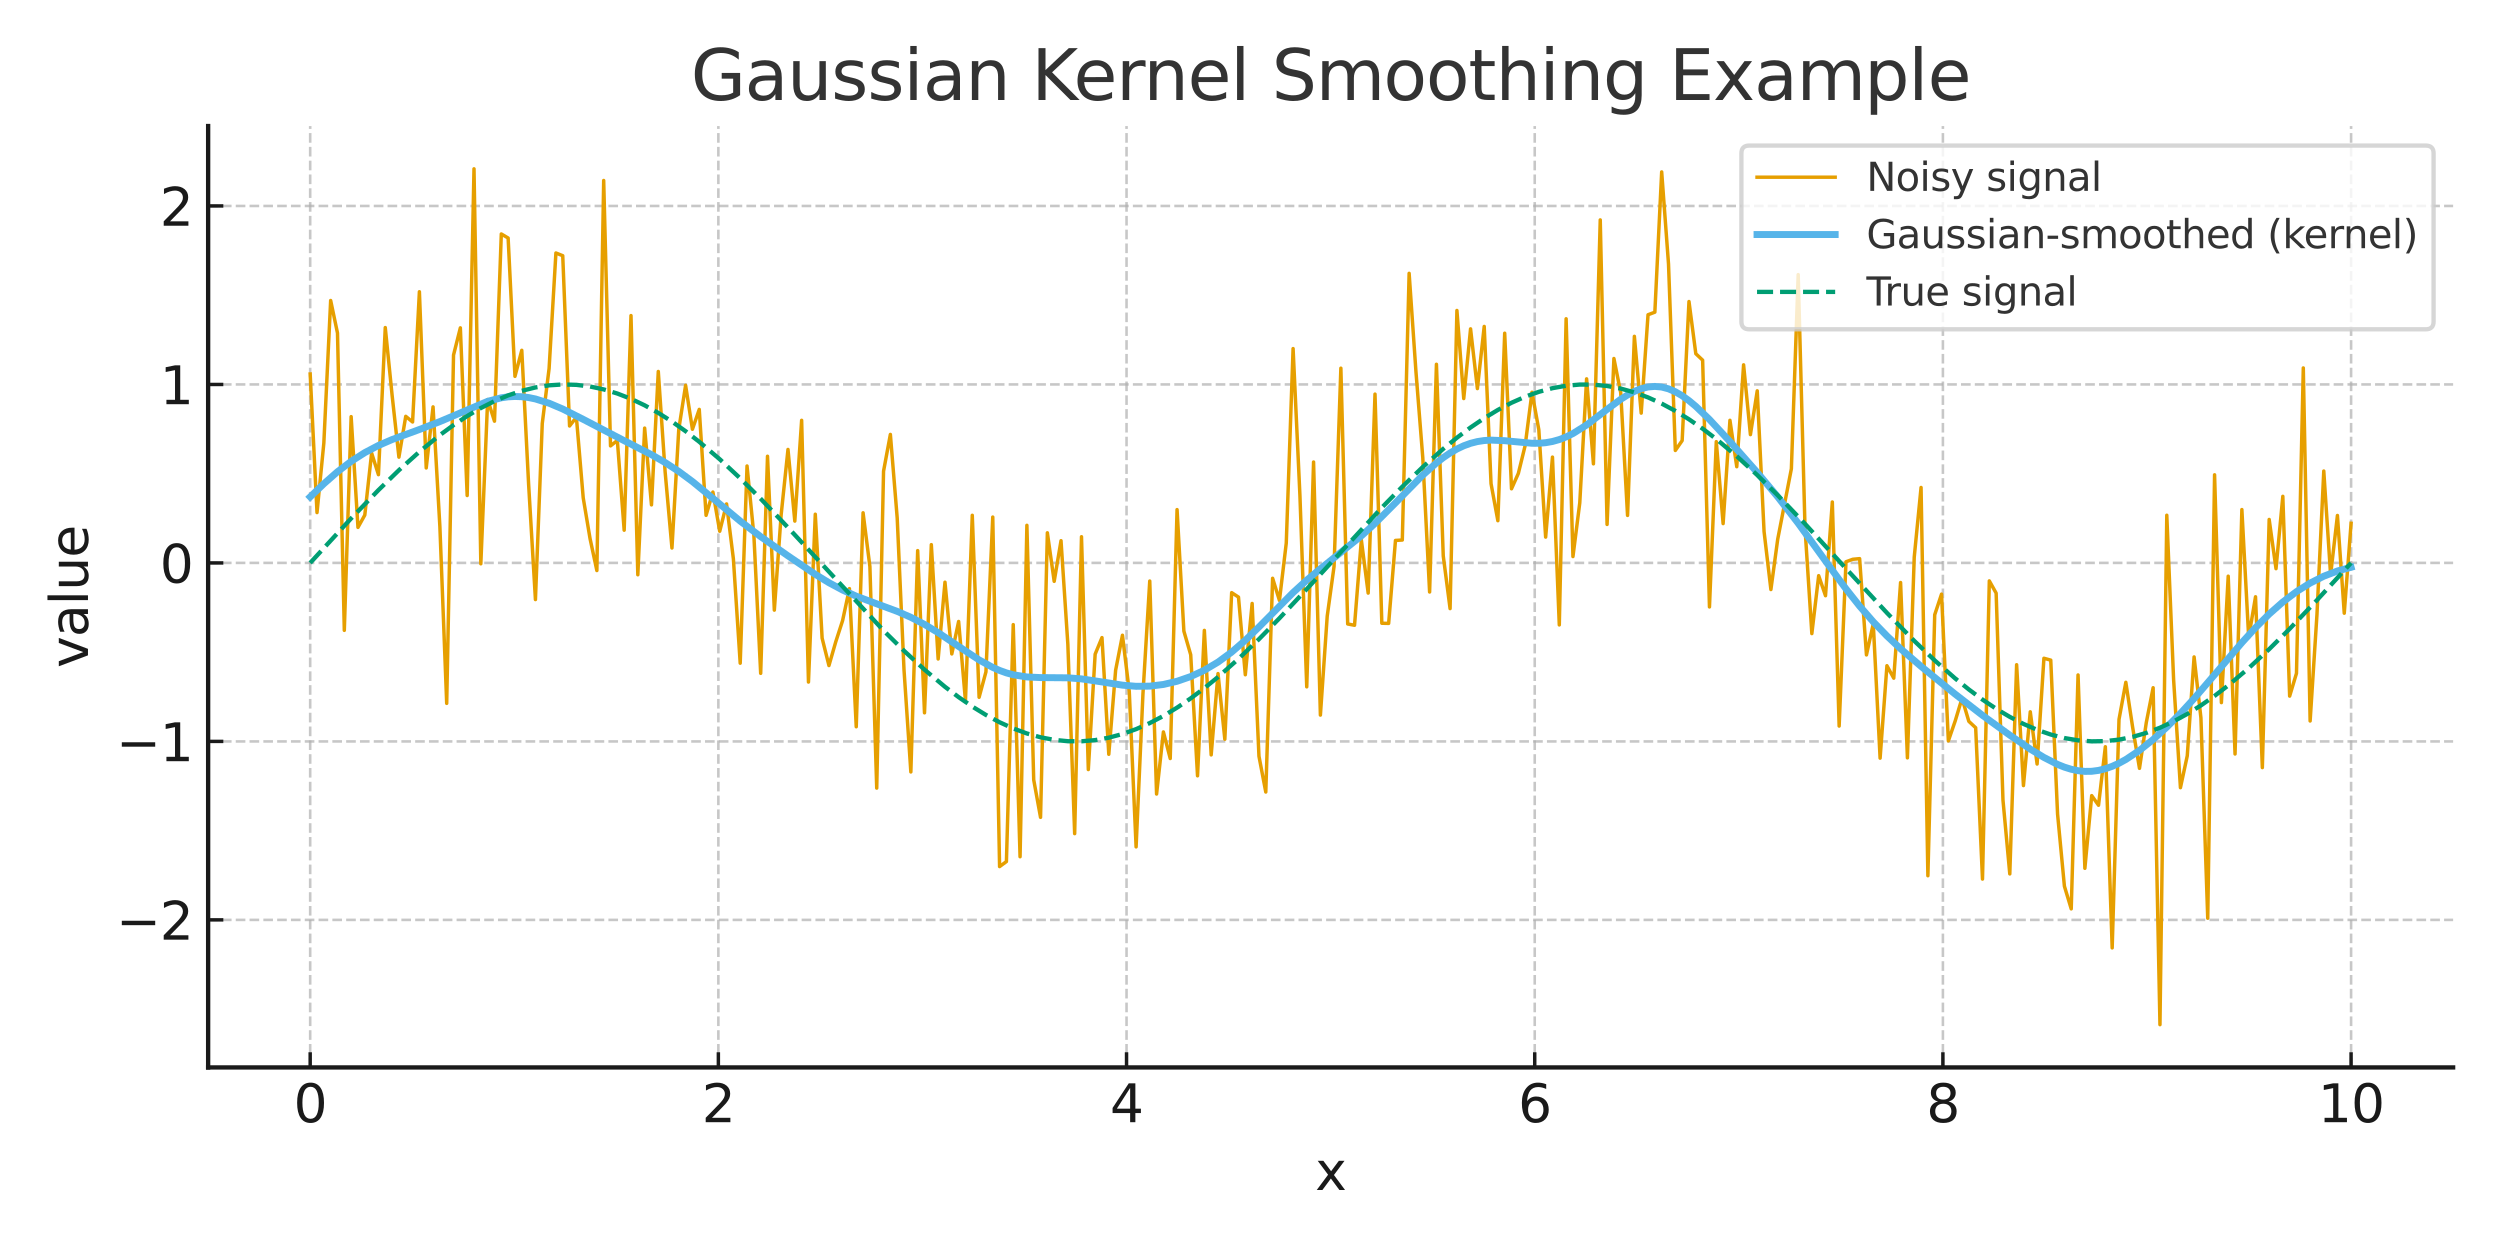
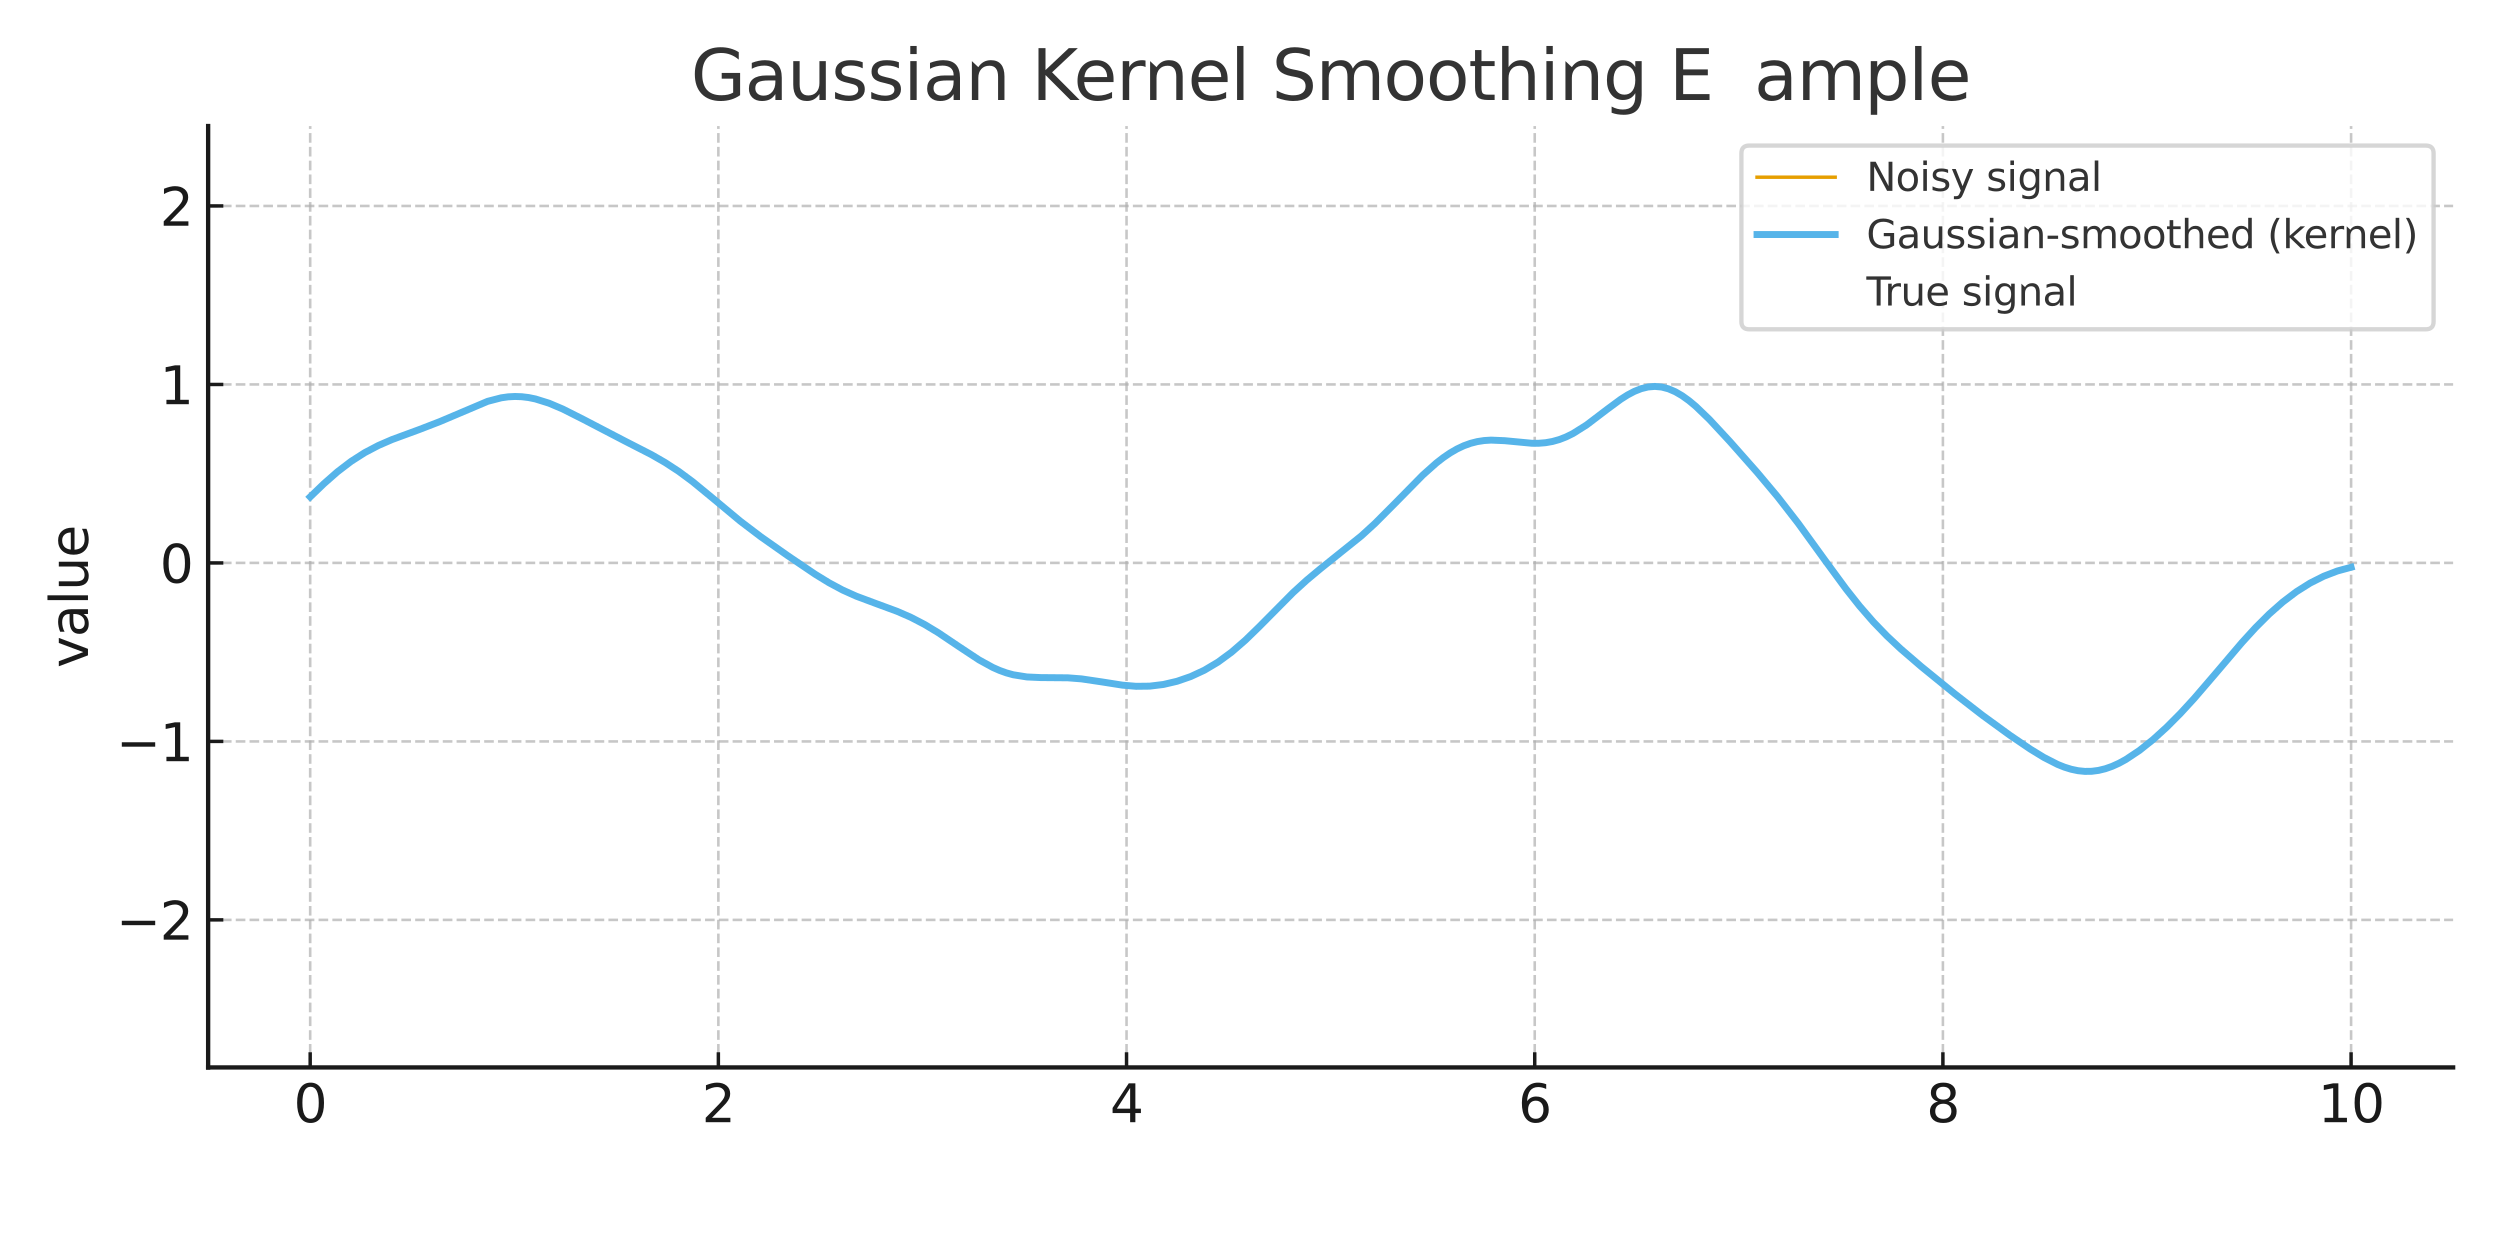
<svg xmlns="http://www.w3.org/2000/svg" xmlns:xlink="http://www.w3.org/1999/xlink" width="576pt" height="288pt" viewBox="0 0 576 288" version="1.1">
  <defs>
    <style type="text/css">*{stroke-linejoin: round; stroke-linecap: butt}</style>
  </defs>
  <g id="figure_1">
    <g id="patch_1">
      <path d="M 0 288  L 576 288  L 576 0  L 0 0  z " style="fill: #ffffff" />
    </g>
    <g id="axes_1">
      <g id="patch_2">
        <path d="M 47.955 245.94  L 565.2 245.94  L 565.2 29.04  L 47.955 29.04  z " style="fill: #ffffff" />
      </g>
      <g id="matplotlib.axis_1">
        <g id="xtick_1">
          <g id="line2d_1">
            <path d="M 71.466 245.94  L 71.466 29.04  " clip-path="url(#p01446b0dbc)" style="fill: none; stroke-dasharray: 2.22,0.96; stroke-dashoffset: 0; stroke: #b0b0b0; stroke-opacity: 0.7; stroke-width: 0.6" />
          </g>
          <g id="line2d_2">
            <defs>
              <path id="m9c9759faa1" d="M 0 0  L 0 -3.5  " style="stroke: #1a1a1a; stroke-width: 0.8" />
            </defs>
            <g>
              <use xlink:href="#m9c9759faa1" x="71.466" y="245.94" style="fill: #1a1a1a; stroke: #1a1a1a; stroke-width: 0.8" />
            </g>
          </g>
          <g id="text_1">
            <g style="fill: #1a1a1a" transform="translate(67.649 258.558) scale(0.12 -0.12)">
              <defs>
                <path id="DejaVuSans-30" d="M 2034 4250  Q 1547 4250 1301 3770  Q 1056 3291 1056 2328  Q 1056 1369 1301 889  Q 1547 409 2034 409  Q 2525 409 2770 889  Q 3016 1369 3016 2328  Q 3016 3291 2770 3770  Q 2525 4250 2034 4250  z M 2034 4750  Q 2819 4750 3233 4129  Q 3647 3509 3647 2328  Q 3647 1150 3233 529  Q 2819 -91 2034 -91  Q 1250 -91 836 529  Q 422 1150 422 2328  Q 422 3509 836 4129  Q 1250 4750 2034 4750  z " transform="scale(0.016)" />
              </defs>
              <use xlink:href="#DejaVuSans-30" />
            </g>
          </g>
        </g>
        <g id="xtick_2">
          <g id="line2d_3">
            <path d="M 165.511 245.94  L 165.511 29.04  " clip-path="url(#p01446b0dbc)" style="fill: none; stroke-dasharray: 2.22,0.96; stroke-dashoffset: 0; stroke: #b0b0b0; stroke-opacity: 0.7; stroke-width: 0.6" />
          </g>
          <g id="line2d_4">
            <g>
              <use xlink:href="#m9c9759faa1" x="165.511" y="245.94" style="fill: #1a1a1a; stroke: #1a1a1a; stroke-width: 0.8" />
            </g>
          </g>
          <g id="text_2">
            <g style="fill: #1a1a1a" transform="translate(161.693 258.558) scale(0.12 -0.12)">
              <defs>
                <path id="DejaVuSans-32" d="M 1228 531  L 3431 531  L 3431 0  L 469 0  L 469 531  Q 828 903 1448 1529  Q 2069 2156 2228 2338  Q 2531 2678 2651 2914  Q 2772 3150 2772 3378  Q 2772 3750 2511 3984  Q 2250 4219 1831 4219  Q 1534 4219 1204 4116  Q 875 4013 500 3803  L 500 4441  Q 881 4594 1212 4672  Q 1544 4750 1819 4750  Q 2544 4750 2975 4387  Q 3406 4025 3406 3419  Q 3406 3131 3298 2873  Q 3191 2616 2906 2266  Q 2828 2175 2409 1742  Q 1991 1309 1228 531  z " transform="scale(0.016)" />
              </defs>
              <use xlink:href="#DejaVuSans-32" />
            </g>
          </g>
        </g>
        <g id="xtick_3">
          <g id="line2d_5">
            <path d="M 259.555 245.94  L 259.555 29.04  " clip-path="url(#p01446b0dbc)" style="fill: none; stroke-dasharray: 2.22,0.96; stroke-dashoffset: 0; stroke: #b0b0b0; stroke-opacity: 0.7; stroke-width: 0.6" />
          </g>
          <g id="line2d_6">
            <g>
              <use xlink:href="#m9c9759faa1" x="259.555" y="245.94" style="fill: #1a1a1a; stroke: #1a1a1a; stroke-width: 0.8" />
            </g>
          </g>
          <g id="text_3">
            <g style="fill: #1a1a1a" transform="translate(255.738 258.558) scale(0.12 -0.12)">
              <defs>
                <path id="DejaVuSans-34" d="M 2419 4116  L 825 1625  L 2419 1625  L 2419 4116  z M 2253 4666  L 3047 4666  L 3047 1625  L 3713 1625  L 3713 1100  L 3047 1100  L 3047 0  L 2419 0  L 2419 1100  L 313 1100  L 313 1709  L 2253 4666  z " transform="scale(0.016)" />
              </defs>
              <use xlink:href="#DejaVuSans-34" />
            </g>
          </g>
        </g>
        <g id="xtick_4">
          <g id="line2d_7">
            <path d="M 353.6 245.94  L 353.6 29.04  " clip-path="url(#p01446b0dbc)" style="fill: none; stroke-dasharray: 2.22,0.96; stroke-dashoffset: 0; stroke: #b0b0b0; stroke-opacity: 0.7; stroke-width: 0.6" />
          </g>
          <g id="line2d_8">
            <g>
              <use xlink:href="#m9c9759faa1" x="353.6" y="245.94" style="fill: #1a1a1a; stroke: #1a1a1a; stroke-width: 0.8" />
            </g>
          </g>
          <g id="text_4">
            <g style="fill: #1a1a1a" transform="translate(349.782 258.558) scale(0.12 -0.12)">
              <defs>
                <path id="DejaVuSans-36" d="M 2113 2584  Q 1688 2584 1439 2293  Q 1191 2003 1191 1497  Q 1191 994 1439 701  Q 1688 409 2113 409  Q 2538 409 2786 701  Q 3034 994 3034 1497  Q 3034 2003 2786 2293  Q 2538 2584 2113 2584  z M 3366 4563  L 3366 3988  Q 3128 4100 2886 4159  Q 2644 4219 2406 4219  Q 1781 4219 1451 3797  Q 1122 3375 1075 2522  Q 1259 2794 1537 2939  Q 1816 3084 2150 3084  Q 2853 3084 3261 2657  Q 3669 2231 3669 1497  Q 3669 778 3244 343  Q 2819 -91 2113 -91  Q 1303 -91 875 529  Q 447 1150 447 2328  Q 447 3434 972 4092  Q 1497 4750 2381 4750  Q 2619 4750 2861 4703  Q 3103 4656 3366 4563  z " transform="scale(0.016)" />
              </defs>
              <use xlink:href="#DejaVuSans-36" />
            </g>
          </g>
        </g>
        <g id="xtick_5">
          <g id="line2d_9">
            <path d="M 447.644 245.94  L 447.644 29.04  " clip-path="url(#p01446b0dbc)" style="fill: none; stroke-dasharray: 2.22,0.96; stroke-dashoffset: 0; stroke: #b0b0b0; stroke-opacity: 0.7; stroke-width: 0.6" />
          </g>
          <g id="line2d_10">
            <g>
              <use xlink:href="#m9c9759faa1" x="447.644" y="245.94" style="fill: #1a1a1a; stroke: #1a1a1a; stroke-width: 0.8" />
            </g>
          </g>
          <g id="text_5">
            <g style="fill: #1a1a1a" transform="translate(443.827 258.558) scale(0.12 -0.12)">
              <defs>
                <path id="DejaVuSans-38" d="M 2034 2216  Q 1584 2216 1326 1975  Q 1069 1734 1069 1313  Q 1069 891 1326 650  Q 1584 409 2034 409  Q 2484 409 2743 651  Q 3003 894 3003 1313  Q 3003 1734 2745 1975  Q 2488 2216 2034 2216  z M 1403 2484  Q 997 2584 770 2862  Q 544 3141 544 3541  Q 544 4100 942 4425  Q 1341 4750 2034 4750  Q 2731 4750 3128 4425  Q 3525 4100 3525 3541  Q 3525 3141 3298 2862  Q 3072 2584 2669 2484  Q 3125 2378 3379 2068  Q 3634 1759 3634 1313  Q 3634 634 3220 271  Q 2806 -91 2034 -91  Q 1263 -91 848 271  Q 434 634 434 1313  Q 434 1759 690 2068  Q 947 2378 1403 2484  z M 1172 3481  Q 1172 3119 1398 2916  Q 1625 2713 2034 2713  Q 2441 2713 2670 2916  Q 2900 3119 2900 3481  Q 2900 3844 2670 4047  Q 2441 4250 2034 4250  Q 1625 4250 1398 4047  Q 1172 3844 1172 3481  z " transform="scale(0.016)" />
              </defs>
              <use xlink:href="#DejaVuSans-38" />
            </g>
          </g>
        </g>
        <g id="xtick_6">
          <g id="line2d_11">
            <path d="M 541.689 245.94  L 541.689 29.04  " clip-path="url(#p01446b0dbc)" style="fill: none; stroke-dasharray: 2.22,0.96; stroke-dashoffset: 0; stroke: #b0b0b0; stroke-opacity: 0.7; stroke-width: 0.6" />
          </g>
          <g id="line2d_12">
            <g>
              <use xlink:href="#m9c9759faa1" x="541.689" y="245.94" style="fill: #1a1a1a; stroke: #1a1a1a; stroke-width: 0.8" />
            </g>
          </g>
          <g id="text_6">
            <g style="fill: #1a1a1a" transform="translate(534.054 258.558) scale(0.12 -0.12)">
              <defs>
                <path id="DejaVuSans-31" d="M 794 531  L 1825 531  L 1825 4091  L 703 3866  L 703 4441  L 1819 4666  L 2450 4666  L 2450 531  L 3481 531  L 3481 0  L 794 0  L 794 531  z " transform="scale(0.016)" />
              </defs>
              <use xlink:href="#DejaVuSans-31" />
              <use xlink:href="#DejaVuSans-30" x="63.623" />
            </g>
          </g>
        </g>
        <g id="text_7">
          <g style="fill: #1a1a1a" transform="translate(303.026 274.172) scale(0.12 -0.12)">
            <defs>
-               <path id="DejaVuSans-78" d="M 3513 3500  L 2247 1797  L 3578 0  L 2900 0  L 1881 1375  L 863 0  L 184 0  L 1544 1831  L 300 3500  L 978 3500  L 1906 2253  L 2834 3500  L 3513 3500  z " transform="scale(0.016)" />
-             </defs>
+               </defs>
            <use xlink:href="#DejaVuSans-78" />
          </g>
        </g>
      </g>
      <g id="matplotlib.axis_2">
        <g id="ytick_1">
          <g id="line2d_13">
            <path d="M 47.955 211.944  L 565.2 211.944  " clip-path="url(#p01446b0dbc)" style="fill: none; stroke-dasharray: 2.22,0.96; stroke-dashoffset: 0; stroke: #b0b0b0; stroke-opacity: 0.7; stroke-width: 0.6" />
          </g>
          <g id="line2d_14">
            <defs>
              <path id="mdf129dace6" d="M 0 0  L 3.5 0  " style="stroke: #1a1a1a; stroke-width: 0.8" />
            </defs>
            <g>
              <use xlink:href="#mdf129dace6" x="47.955" y="211.944" style="fill: #1a1a1a; stroke: #1a1a1a; stroke-width: 0.8" />
            </g>
          </g>
          <g id="text_8">
            <g style="fill: #1a1a1a" transform="translate(26.764 216.503) scale(0.12 -0.12)">
              <defs>
                <path id="DejaVuSans-2212" d="M 678 2272  L 4684 2272  L 4684 1741  L 678 1741  L 678 2272  z " transform="scale(0.016)" />
              </defs>
              <use xlink:href="#DejaVuSans-2212" />
              <use xlink:href="#DejaVuSans-32" x="83.789" />
            </g>
          </g>
        </g>
        <g id="ytick_2">
          <g id="line2d_15">
            <path d="M 47.955 170.821  L 565.2 170.821  " clip-path="url(#p01446b0dbc)" style="fill: none; stroke-dasharray: 2.22,0.96; stroke-dashoffset: 0; stroke: #b0b0b0; stroke-opacity: 0.7; stroke-width: 0.6" />
          </g>
          <g id="line2d_16">
            <g>
              <use xlink:href="#mdf129dace6" x="47.955" y="170.821" style="fill: #1a1a1a; stroke: #1a1a1a; stroke-width: 0.8" />
            </g>
          </g>
          <g id="text_9">
            <g style="fill: #1a1a1a" transform="translate(26.764 175.38) scale(0.12 -0.12)">
              <use xlink:href="#DejaVuSans-2212" />
              <use xlink:href="#DejaVuSans-31" x="83.789" />
            </g>
          </g>
        </g>
        <g id="ytick_3">
          <g id="line2d_17">
            <path d="M 47.955 129.698  L 565.2 129.698  " clip-path="url(#p01446b0dbc)" style="fill: none; stroke-dasharray: 2.22,0.96; stroke-dashoffset: 0; stroke: #b0b0b0; stroke-opacity: 0.7; stroke-width: 0.6" />
          </g>
          <g id="line2d_18">
            <g>
              <use xlink:href="#mdf129dace6" x="47.955" y="129.698" style="fill: #1a1a1a; stroke: #1a1a1a; stroke-width: 0.8" />
            </g>
          </g>
          <g id="text_10">
            <g style="fill: #1a1a1a" transform="translate(36.82 134.257) scale(0.12 -0.12)">
              <use xlink:href="#DejaVuSans-30" />
            </g>
          </g>
        </g>
        <g id="ytick_4">
          <g id="line2d_19">
            <path d="M 47.955 88.575  L 565.2 88.575  " clip-path="url(#p01446b0dbc)" style="fill: none; stroke-dasharray: 2.22,0.96; stroke-dashoffset: 0; stroke: #b0b0b0; stroke-opacity: 0.7; stroke-width: 0.6" />
          </g>
          <g id="line2d_20">
            <g>
              <use xlink:href="#mdf129dace6" x="47.955" y="88.575" style="fill: #1a1a1a; stroke: #1a1a1a; stroke-width: 0.8" />
            </g>
          </g>
          <g id="text_11">
            <g style="fill: #1a1a1a" transform="translate(36.82 93.134) scale(0.12 -0.12)">
              <use xlink:href="#DejaVuSans-31" />
            </g>
          </g>
        </g>
        <g id="ytick_5">
          <g id="line2d_21">
            <path d="M 47.955 47.452  L 565.2 47.452  " clip-path="url(#p01446b0dbc)" style="fill: none; stroke-dasharray: 2.22,0.96; stroke-dashoffset: 0; stroke: #b0b0b0; stroke-opacity: 0.7; stroke-width: 0.6" />
          </g>
          <g id="line2d_22">
            <g>
              <use xlink:href="#mdf129dace6" x="47.955" y="47.452" style="fill: #1a1a1a; stroke: #1a1a1a; stroke-width: 0.8" />
            </g>
          </g>
          <g id="text_12">
            <g style="fill: #1a1a1a" transform="translate(36.82 52.011) scale(0.12 -0.12)">
              <use xlink:href="#DejaVuSans-32" />
            </g>
          </g>
        </g>
        <g id="text_13">
          <g style="fill: #1a1a1a" transform="translate(20.269 153.879) rotate(-90) scale(0.12 -0.12)">
            <defs>
              <path id="DejaVuSans-76" d="M 191 3500  L 800 3500  L 1894 563  L 2988 3500  L 3597 3500  L 2284 0  L 1503 0  L 191 3500  z " transform="scale(0.016)" />
              <path id="DejaVuSans-61" d="M 2194 1759  Q 1497 1759 1228 1600  Q 959 1441 959 1056  Q 959 750 1161 570  Q 1363 391 1709 391  Q 2188 391 2477 730  Q 2766 1069 2766 1631  L 2766 1759  L 2194 1759  z M 3341 1997  L 3341 0  L 2766 0  L 2766 531  Q 2569 213 2275 61  Q 1981 -91 1556 -91  Q 1019 -91 701 211  Q 384 513 384 1019  Q 384 1609 779 1909  Q 1175 2209 1959 2209  L 2766 2209  L 2766 2266  Q 2766 2663 2505 2880  Q 2244 3097 1772 3097  Q 1472 3097 1187 3025  Q 903 2953 641 2809  L 641 3341  Q 956 3463 1253 3523  Q 1550 3584 1831 3584  Q 2591 3584 2966 3190  Q 3341 2797 3341 1997  z " transform="scale(0.016)" />
              <path id="DejaVuSans-6c" d="M 603 4863  L 1178 4863  L 1178 0  L 603 0  L 603 4863  z " transform="scale(0.016)" />
              <path id="DejaVuSans-75" d="M 544 1381  L 544 3500  L 1119 3500  L 1119 1403  Q 1119 906 1312 657  Q 1506 409 1894 409  Q 2359 409 2629 706  Q 2900 1003 2900 1516  L 2900 3500  L 3475 3500  L 3475 0  L 2900 0  L 2900 538  Q 2691 219 2414 64  Q 2138 -91 1772 -91  Q 1169 -91 856 284  Q 544 659 544 1381  z M 1991 3584  L 1991 3584  z " transform="scale(0.016)" />
              <path id="DejaVuSans-65" d="M 3597 1894  L 3597 1613  L 953 1613  Q 991 1019 1311 708  Q 1631 397 2203 397  Q 2534 397 2845 478  Q 3156 559 3463 722  L 3463 178  Q 3153 47 2828 -22  Q 2503 -91 2169 -91  Q 1331 -91 842 396  Q 353 884 353 1716  Q 353 2575 817 3079  Q 1281 3584 2069 3584  Q 2775 3584 3186 3129  Q 3597 2675 3597 1894  z M 3022 2063  Q 3016 2534 2758 2815  Q 2500 3097 2075 3097  Q 1594 3097 1305 2825  Q 1016 2553 972 2059  L 3022 2063  z " transform="scale(0.016)" />
            </defs>
            <use xlink:href="#DejaVuSans-76" />
            <use xlink:href="#DejaVuSans-61" x="59.18" />
            <use xlink:href="#DejaVuSans-6c" x="120.459" />
            <use xlink:href="#DejaVuSans-75" x="148.242" />
            <use xlink:href="#DejaVuSans-65" x="211.621" />
          </g>
        </g>
      </g>
      <g id="line2d_23">
-         <path d="M 71.466 86.172  L 73.039 118.097  L 74.611 102.096  L 76.184 69.235  L 77.757 76.737  L 79.329 145.233  L 80.902 95.995  L 82.475 121.508  L 84.047 118.677  L 85.62 104.38  L 87.193 109.365  L 88.765 75.474  L 90.338 91.049  L 91.911 105.329  L 93.483 95.922  L 95.056 97.224  L 96.629 67.218  L 98.201 107.815  L 99.774 93.747  L 101.347 121.314  L 102.919 162.053  L 104.492 81.808  L 106.064 75.537  L 107.637 114.167  L 109.21 38.899  L 110.782 129.897  L 112.355 92.056  L 113.928 97.041  L 115.5 53.906  L 117.073 54.841  L 118.646 86.711  L 120.218 80.711  L 121.791 111.525  L 123.364 138.142  L 124.936 97.572  L 126.509 84.922  L 128.082 58.288  L 129.654 58.913  L 131.227 98.146  L 132.8 96.13  L 134.372 114.697  L 135.945 124.089  L 137.517 131.45  L 139.09 41.586  L 140.663 102.734  L 142.235 101.478  L 143.808 122.159  L 145.381 72.71  L 146.953 132.428  L 148.526 98.635  L 150.099 116.324  L 151.671 85.589  L 153.244 108.705  L 154.817 126.259  L 156.389 98.907  L 157.962 88.782  L 159.535 98.902  L 161.107 94.324  L 162.68 118.732  L 164.253 113.372  L 165.825 122.399  L 167.398 116.106  L 168.971 128.765  L 170.543 152.8  L 172.116 107.366  L 173.688 123.228  L 175.261 155.137  L 176.834 105.121  L 178.406 140.574  L 179.979 118.575  L 181.552 103.553  L 183.124 120.061  L 184.697 96.842  L 186.27 157.144  L 187.842 118.475  L 189.415 147.027  L 190.988 153.343  L 192.56 147.864  L 194.133 142.985  L 195.706 135.619  L 197.278 167.447  L 198.851 118.149  L 200.424 130.546  L 201.996 181.578  L 203.569 108.564  L 205.141 100.092  L 206.714 119.34  L 208.287 154.387  L 209.859 177.853  L 211.432 126.863  L 213.005 164.235  L 214.577 125.488  L 216.15 151.829  L 217.723 134.14  L 219.295 150.663  L 220.868 143.188  L 222.441 161.475  L 224.013 118.724  L 225.586 160.654  L 227.159 154.803  L 228.731 119.132  L 230.304 199.662  L 231.877 198.502  L 233.449 143.915  L 235.022 197.392  L 236.595 121.035  L 238.167 179.672  L 239.74 188.314  L 241.312 122.758  L 242.885 133.937  L 244.458 124.577  L 246.03 148.42  L 247.603 192.07  L 249.176 123.665  L 250.748 177.306  L 252.321 150.722  L 253.894 146.905  L 255.466 173.786  L 257.039 154.422  L 258.612 146.362  L 260.184 159.302  L 261.757 195.12  L 263.33 159.971  L 264.902 133.873  L 266.475 182.943  L 268.048 168.638  L 269.62 174.762  L 271.193 117.415  L 272.765 145.415  L 274.338 150.852  L 275.911 178.749  L 277.483 145.241  L 279.056 173.928  L 280.629 155.199  L 282.201 170.321  L 283.774 136.546  L 285.347 137.572  L 286.919 155.462  L 288.492 139.038  L 290.065 174.232  L 291.637 182.48  L 293.21 133.237  L 294.783 138.334  L 296.355 125.124  L 297.928 80.318  L 299.501 114.125  L 301.073 158.248  L 302.646 106.45  L 304.219 164.757  L 305.791 141.951  L 307.364 130.518  L 308.936 84.832  L 310.509 143.761  L 312.082 144.062  L 313.654 124.396  L 315.227 136.647  L 316.8 90.805  L 318.372 143.595  L 319.945 143.63  L 321.518 124.515  L 323.09 124.422  L 324.663 62.978  L 326.236 85.648  L 327.808 105.437  L 329.381 136.396  L 330.954 83.93  L 332.526 128.091  L 334.099 140.222  L 335.672 71.536  L 337.244 91.824  L 338.817 75.77  L 340.39 89.529  L 341.962 75.211  L 343.535 111.434  L 345.107 119.969  L 346.68 76.773  L 348.253 112.619  L 349.825 109.08  L 351.398 102.642  L 352.971 90.376  L 354.543 99.014  L 356.116 123.748  L 357.689 105.316  L 359.261 143.979  L 360.834 73.448  L 362.407 128.232  L 363.979 115.852  L 365.552 87.288  L 367.125 106.869  L 368.697 50.667  L 370.27 120.829  L 371.843 82.602  L 373.415 90.494  L 374.988 118.751  L 376.56 77.494  L 378.133 95.182  L 379.706 72.519  L 381.278 71.923  L 382.851 39.613  L 384.424 60.822  L 385.996 103.784  L 387.569 101.517  L 389.142 69.475  L 390.714 81.495  L 392.287 82.98  L 393.86 139.837  L 395.432 101.759  L 397.005 120.638  L 398.578 96.839  L 400.15 107.531  L 401.723 84.058  L 403.296 100.136  L 404.868 90.047  L 406.441 122.479  L 408.014 135.829  L 409.586 124.228  L 412.731 108.006  L 414.304 63.274  L 415.877 121.74  L 417.449 145.979  L 419.022 132.635  L 420.595 137.254  L 422.167 115.659  L 423.74 167.283  L 425.313 129.433  L 426.885 128.858  L 428.458 128.712  L 430.031 150.891  L 431.603 143.724  L 433.176 174.677  L 434.749 153.381  L 436.321 156.252  L 437.894 134.217  L 439.467 174.609  L 441.039 128.377  L 442.612 112.316  L 444.184 201.769  L 445.757 141.644  L 447.33 136.887  L 448.902 170.702  L 450.475 166.117  L 452.048 160.887  L 453.62 166.201  L 455.193 167.67  L 456.766 202.538  L 458.338 133.836  L 459.911 136.656  L 461.484 184.33  L 463.056 201.349  L 464.629 153.153  L 466.202 180.996  L 467.774 164  L 469.347 176.028  L 470.92 151.665  L 472.492 152.095  L 474.065 187.581  L 475.638 204.18  L 477.21 209.402  L 478.783 155.511  L 480.355 200.059  L 481.928 183.312  L 483.501 185.53  L 485.073 172.05  L 486.646 218.392  L 488.219 165.75  L 489.791 157.202  L 491.364 167.595  L 492.937 177.025  L 494.509 166.458  L 496.082 158.454  L 497.655 236.081  L 499.227 118.713  L 500.8 156.586  L 502.373 181.481  L 503.945 174.14  L 505.518 151.359  L 507.091 165.395  L 508.663 211.566  L 510.236 109.396  L 511.808 161.883  L 513.381 132.753  L 514.954 173.718  L 516.526 117.405  L 518.099 146.874  L 519.672 137.5  L 521.244 176.856  L 522.817 119.686  L 524.39 131.019  L 525.962 114.355  L 527.535 160.382  L 529.108 155.134  L 530.68 84.776  L 532.253 166.113  L 533.826 141.631  L 535.398 108.527  L 536.971 132.458  L 538.544 118.767  L 540.116 141.282  L 541.689 120.567  L 541.689 120.567  " clip-path="url(#p01446b0dbc)" style="fill: none; stroke: #e69f00; stroke-width: 0.8; stroke-linecap: square" />
-       </g>
+         </g>
      <g id="line2d_24">
        <path d="M 71.466 114.483  L 74.611 111.458  L 77.757 108.695  L 80.902 106.295  L 84.047 104.285  L 87.193 102.635  L 90.338 101.27  L 96.629 98.957  L 101.347 97.133  L 112.355 92.467  L 115.5 91.653  L 117.073 91.432  L 118.646 91.349  L 120.218 91.405  L 121.791 91.597  L 123.364 91.919  L 126.509 92.902  L 129.654 94.237  L 134.372 96.616  L 143.808 101.532  L 150.099 104.755  L 153.244 106.561  L 156.389 108.615  L 159.535 110.943  L 164.253 114.821  L 170.543 120.06  L 175.261 123.645  L 181.552 128.072  L 187.842 132.324  L 190.988 134.256  L 194.133 135.943  L 197.278 137.357  L 201.996 139.118  L 206.714 140.858  L 209.859 142.23  L 213.005 143.863  L 216.15 145.759  L 220.868 148.932  L 225.586 152.048  L 228.731 153.774  L 230.304 154.468  L 231.877 155.034  L 233.449 155.467  L 236.595 155.97  L 239.74 156.113  L 246.03 156.169  L 249.176 156.415  L 253.894 157.116  L 258.612 157.858  L 261.757 158.125  L 264.902 158.087  L 268.048 157.702  L 271.193 156.966  L 274.338 155.878  L 277.483 154.419  L 280.629 152.549  L 283.774 150.241  L 286.919 147.514  L 290.065 144.46  L 297.928 136.532  L 301.073 133.664  L 304.219 131.043  L 313.654 123.469  L 316.8 120.591  L 321.518 115.855  L 327.808 109.462  L 330.954 106.661  L 332.526 105.441  L 334.099 104.367  L 335.672 103.453  L 337.244 102.71  L 338.817 102.139  L 340.39 101.739  L 341.962 101.499  L 343.535 101.402  L 346.68 101.534  L 352.971 102.129  L 354.543 102.126  L 356.116 101.997  L 357.689 101.718  L 359.261 101.276  L 360.834 100.664  L 362.407 99.889  L 365.552 97.909  L 370.27 94.32  L 373.415 92.001  L 374.988 91.003  L 376.56 90.172  L 378.133 89.547  L 379.706 89.16  L 381.278 89.031  L 382.851 89.173  L 384.424 89.587  L 385.996 90.262  L 387.569 91.178  L 389.142 92.309  L 390.714 93.621  L 393.86 96.649  L 398.578 101.736  L 404.868 108.852  L 409.586 114.48  L 414.304 120.564  L 420.595 129.251  L 425.313 135.678  L 428.458 139.65  L 431.603 143.269  L 434.749 146.524  L 437.894 149.475  L 442.612 153.536  L 450.475 159.934  L 456.766 164.812  L 463.056 169.386  L 467.774 172.589  L 470.92 174.513  L 474.065 176.119  L 475.638 176.75  L 477.21 177.24  L 478.783 177.57  L 480.355 177.728  L 481.928 177.706  L 483.501 177.501  L 485.073 177.117  L 486.646 176.563  L 488.219 175.849  L 489.791 174.991  L 492.937 172.897  L 496.082 170.386  L 499.227 167.529  L 502.373 164.369  L 505.518 160.944  L 510.236 155.456  L 516.526 148.063  L 519.672 144.618  L 522.817 141.477  L 525.962 138.702  L 529.108 136.32  L 532.253 134.341  L 535.398 132.758  L 538.544 131.554  L 541.689 130.697  L 541.689 130.697  " clip-path="url(#p01446b0dbc)" style="fill: none; stroke: #56b4e9; stroke-width: 1.6; stroke-linecap: square" />
      </g>
      <g id="line2d_25">
-         <path d="M 71.466 129.698  L 80.902 119.438  L 87.193 112.919  L 91.911 108.331  L 96.629 104.082  L 101.347 100.24  L 104.492 97.935  L 107.637 95.854  L 110.782 94.013  L 113.928 92.423  L 117.073 91.096  L 120.218 90.042  L 123.364 89.268  L 126.509 88.78  L 129.654 88.58  L 132.8 88.671  L 135.945 89.051  L 139.09 89.719  L 142.235 90.669  L 145.381 91.894  L 148.526 93.386  L 151.671 95.135  L 154.817 97.128  L 157.962 99.351  L 161.107 101.788  L 165.825 105.807  L 170.543 110.206  L 175.261 114.914  L 181.552 121.543  L 203.569 145.285  L 208.287 149.947  L 213.005 154.287  L 217.723 158.237  L 220.868 160.622  L 224.013 162.789  L 227.159 164.722  L 230.304 166.408  L 233.449 167.834  L 236.595 168.991  L 239.74 169.871  L 242.885 170.467  L 246.03 170.775  L 249.176 170.793  L 252.321 170.521  L 255.466 169.961  L 258.612 169.117  L 261.757 167.994  L 264.902 166.6  L 268.048 164.946  L 271.193 163.043  L 274.338 160.905  L 277.483 158.547  L 280.629 155.984  L 285.347 151.799  L 290.065 147.262  L 294.783 142.447  L 301.073 135.725  L 318.372 116.949  L 323.09 112.134  L 327.808 107.598  L 332.526 103.412  L 335.672 100.85  L 338.817 98.491  L 341.962 96.353  L 345.107 94.45  L 348.253 92.796  L 351.398 91.403  L 354.543 90.28  L 357.689 89.435  L 360.834 88.875  L 363.979 88.603  L 367.125 88.621  L 370.27 88.929  L 373.415 89.525  L 376.56 90.405  L 379.706 91.562  L 382.851 92.989  L 385.996 94.674  L 389.142 96.607  L 392.287 98.774  L 395.432 101.159  L 400.15 105.109  L 404.868 109.449  L 409.586 114.111  L 415.877 120.698  L 425.313 130.994  L 434.749 141.208  L 441.039 147.652  L 445.757 152.162  L 450.475 156.315  L 453.62 158.853  L 456.766 161.185  L 459.911 163.294  L 463.056 165.167  L 466.202 166.789  L 469.347 168.149  L 472.492 169.237  L 475.638 170.047  L 478.783 170.571  L 481.928 170.807  L 485.073 170.753  L 488.219 170.408  L 491.364 169.776  L 494.509 168.862  L 497.655 167.67  L 500.8 166.211  L 503.945 164.493  L 507.091 162.53  L 510.236 160.336  L 513.381 157.924  L 518.099 153.94  L 522.817 149.57  L 527.535 144.885  L 533.826 138.276  L 541.689 129.698  L 541.689 129.698  " clip-path="url(#p01446b0dbc)" style="fill: none; stroke-dasharray: 3.7,1.6; stroke-dashoffset: 0; stroke: #009e73" />
-       </g>
+         </g>
      <g id="patch_3">
        <path d="M 47.955 245.94  L 47.955 29.04  " style="fill: none; stroke: #1a1a1a; stroke-linejoin: miter; stroke-linecap: square" />
      </g>
      <g id="patch_4">
        <path d="M 47.955 245.94  L 565.2 245.94  " style="fill: none; stroke: #1a1a1a; stroke-linejoin: miter; stroke-linecap: square" />
      </g>
      <g id="text_14">
        <g style="fill: #333333" transform="translate(159.169 23.04) scale(0.16 -0.16)">
          <defs>
            <path id="DejaVuSans-47" d="M 3809 666  L 3809 1919  L 2778 1919  L 2778 2438  L 4434 2438  L 4434 434  Q 4069 175 3628 42  Q 3188 -91 2688 -91  Q 1594 -91 976 548  Q 359 1188 359 2328  Q 359 3472 976 4111  Q 1594 4750 2688 4750  Q 3144 4750 3555 4637  Q 3966 4525 4313 4306  L 4313 3634  Q 3963 3931 3569 4081  Q 3175 4231 2741 4231  Q 1884 4231 1454 3753  Q 1025 3275 1025 2328  Q 1025 1384 1454 906  Q 1884 428 2741 428  Q 3075 428 3337 486  Q 3600 544 3809 666  z " transform="scale(0.016)" />
            <path id="DejaVuSans-73" d="M 2834 3397  L 2834 2853  Q 2591 2978 2328 3040  Q 2066 3103 1784 3103  Q 1356 3103 1142 2972  Q 928 2841 928 2578  Q 928 2378 1081 2264  Q 1234 2150 1697 2047  L 1894 2003  Q 2506 1872 2764 1633  Q 3022 1394 3022 966  Q 3022 478 2636 193  Q 2250 -91 1575 -91  Q 1294 -91 989 -36  Q 684 19 347 128  L 347 722  Q 666 556 975 473  Q 1284 391 1588 391  Q 1994 391 2212 530  Q 2431 669 2431 922  Q 2431 1156 2273 1281  Q 2116 1406 1581 1522  L 1381 1569  Q 847 1681 609 1914  Q 372 2147 372 2553  Q 372 3047 722 3315  Q 1072 3584 1716 3584  Q 2034 3584 2315 3537  Q 2597 3491 2834 3397  z " transform="scale(0.016)" />
            <path id="DejaVuSans-69" d="M 603 3500  L 1178 3500  L 1178 0  L 603 0  L 603 3500  z M 603 4863  L 1178 4863  L 1178 4134  L 603 4134  L 603 4863  z " transform="scale(0.016)" />
-             <path id="DejaVuSans-6e" d="M 3513 2113  L 3513 0  L 2938 0  L 2938 2094  Q 2938 2591 2744 2837  Q 2550 3084 2163 3084  Q 1697 3084 1428 2787  Q 1159 2491 1159 1978  L 1159 0  L 581 0  L 581 3500  L 1159 3500  L 1159 2956  Q 1366 3272 1645 3428  Q 1925 3584 2291 3584  Q 2894 3584 3203 3211  Q 3513 2838 3513 2113  z " transform="scale(0.016)" />
+             <path id="DejaVuSans-6e" d="M 3513 2113  L 3513 0  L 2938 0  L 2938 2094  Q 2938 2591 2744 2837  Q 2550 3084 2163 3084  Q 1697 3084 1428 2787  Q 1159 2491 1159 1978  L 1159 0  L 581 0  L 581 3500  L 1159 2956  Q 1366 3272 1645 3428  Q 1925 3584 2291 3584  Q 2894 3584 3203 3211  Q 3513 2838 3513 2113  z " transform="scale(0.016)" />
            <path id="DejaVuSans-20" transform="scale(0.016)" />
            <path id="DejaVuSans-4b" d="M 628 4666  L 1259 4666  L 1259 2694  L 3353 4666  L 4166 4666  L 1850 2491  L 4331 0  L 3500 0  L 1259 2247  L 1259 0  L 628 0  L 628 4666  z " transform="scale(0.016)" />
            <path id="DejaVuSans-72" d="M 2631 2963  Q 2534 3019 2420 3045  Q 2306 3072 2169 3072  Q 1681 3072 1420 2755  Q 1159 2438 1159 1844  L 1159 0  L 581 0  L 581 3500  L 1159 3500  L 1159 2956  Q 1341 3275 1631 3429  Q 1922 3584 2338 3584  Q 2397 3584 2469 3576  Q 2541 3569 2628 3553  L 2631 2963  z " transform="scale(0.016)" />
            <path id="DejaVuSans-53" d="M 3425 4513  L 3425 3897  Q 3066 4069 2747 4153  Q 2428 4238 2131 4238  Q 1616 4238 1336 4038  Q 1056 3838 1056 3469  Q 1056 3159 1242 3001  Q 1428 2844 1947 2747  L 2328 2669  Q 3034 2534 3370 2195  Q 3706 1856 3706 1288  Q 3706 609 3251 259  Q 2797 -91 1919 -91  Q 1588 -91 1214 -16  Q 841 59 441 206  L 441 856  Q 825 641 1194 531  Q 1563 422 1919 422  Q 2459 422 2753 634  Q 3047 847 3047 1241  Q 3047 1584 2836 1778  Q 2625 1972 2144 2069  L 1759 2144  Q 1053 2284 737 2584  Q 422 2884 422 3419  Q 422 4038 858 4394  Q 1294 4750 2059 4750  Q 2388 4750 2728 4690  Q 3069 4631 3425 4513  z " transform="scale(0.016)" />
            <path id="DejaVuSans-6d" d="M 3328 2828  Q 3544 3216 3844 3400  Q 4144 3584 4550 3584  Q 5097 3584 5394 3201  Q 5691 2819 5691 2113  L 5691 0  L 5113 0  L 5113 2094  Q 5113 2597 4934 2840  Q 4756 3084 4391 3084  Q 3944 3084 3684 2787  Q 3425 2491 3425 1978  L 3425 0  L 2847 0  L 2847 2094  Q 2847 2600 2669 2842  Q 2491 3084 2119 3084  Q 1678 3084 1418 2786  Q 1159 2488 1159 1978  L 1159 0  L 581 0  L 581 3500  L 1159 3500  L 1159 2956  Q 1356 3278 1631 3431  Q 1906 3584 2284 3584  Q 2666 3584 2933 3390  Q 3200 3197 3328 2828  z " transform="scale(0.016)" />
            <path id="DejaVuSans-6f" d="M 1959 3097  Q 1497 3097 1228 2736  Q 959 2375 959 1747  Q 959 1119 1226 758  Q 1494 397 1959 397  Q 2419 397 2687 759  Q 2956 1122 2956 1747  Q 2956 2369 2687 2733  Q 2419 3097 1959 3097  z M 1959 3584  Q 2709 3584 3137 3096  Q 3566 2609 3566 1747  Q 3566 888 3137 398  Q 2709 -91 1959 -91  Q 1206 -91 779 398  Q 353 888 353 1747  Q 353 2609 779 3096  Q 1206 3584 1959 3584  z " transform="scale(0.016)" />
            <path id="DejaVuSans-74" d="M 1172 4494  L 1172 3500  L 2356 3500  L 2356 3053  L 1172 3053  L 1172 1153  Q 1172 725 1289 603  Q 1406 481 1766 481  L 2356 481  L 2356 0  L 1766 0  Q 1100 0 847 248  Q 594 497 594 1153  L 594 3053  L 172 3053  L 172 3500  L 594 3500  L 594 4494  L 1172 4494  z " transform="scale(0.016)" />
            <path id="DejaVuSans-68" d="M 3513 2113  L 3513 0  L 2938 0  L 2938 2094  Q 2938 2591 2744 2837  Q 2550 3084 2163 3084  Q 1697 3084 1428 2787  Q 1159 2491 1159 1978  L 1159 0  L 581 0  L 581 4863  L 1159 4863  L 1159 2956  Q 1366 3272 1645 3428  Q 1925 3584 2291 3584  Q 2894 3584 3203 3211  Q 3513 2838 3513 2113  z " transform="scale(0.016)" />
            <path id="DejaVuSans-67" d="M 2906 1791  Q 2906 2416 2648 2759  Q 2391 3103 1925 3103  Q 1463 3103 1205 2759  Q 947 2416 947 1791  Q 947 1169 1205 825  Q 1463 481 1925 481  Q 2391 481 2648 825  Q 2906 1169 2906 1791  z M 3481 434  Q 3481 -459 3084 -895  Q 2688 -1331 1869 -1331  Q 1566 -1331 1297 -1286  Q 1028 -1241 775 -1147  L 775 -588  Q 1028 -725 1275 -790  Q 1522 -856 1778 -856  Q 2344 -856 2625 -561  Q 2906 -266 2906 331  L 2906 616  Q 2728 306 2450 153  Q 2172 0 1784 0  Q 1141 0 747 490  Q 353 981 353 1791  Q 353 2603 747 3093  Q 1141 3584 1784 3584  Q 2172 3584 2450 3431  Q 2728 3278 2906 2969  L 2906 3500  L 3481 3500  L 3481 434  z " transform="scale(0.016)" />
            <path id="DejaVuSans-45" d="M 628 4666  L 3578 4666  L 3578 4134  L 1259 4134  L 1259 2753  L 3481 2753  L 3481 2222  L 1259 2222  L 1259 531  L 3634 531  L 3634 0  L 628 0  L 628 4666  z " transform="scale(0.016)" />
            <path id="DejaVuSans-70" d="M 1159 525  L 1159 -1331  L 581 -1331  L 581 3500  L 1159 3500  L 1159 2969  Q 1341 3281 1617 3432  Q 1894 3584 2278 3584  Q 2916 3584 3314 3078  Q 3713 2572 3713 1747  Q 3713 922 3314 415  Q 2916 -91 2278 -91  Q 1894 -91 1617 61  Q 1341 213 1159 525  z M 3116 1747  Q 3116 2381 2855 2742  Q 2594 3103 2138 3103  Q 1681 3103 1420 2742  Q 1159 2381 1159 1747  Q 1159 1113 1420 752  Q 1681 391 2138 391  Q 2594 391 2855 752  Q 3116 1113 3116 1747  z " transform="scale(0.016)" />
          </defs>
          <use xlink:href="#DejaVuSans-47" />
          <use xlink:href="#DejaVuSans-61" x="77.49" />
          <use xlink:href="#DejaVuSans-75" x="138.77" />
          <use xlink:href="#DejaVuSans-73" x="202.148" />
          <use xlink:href="#DejaVuSans-73" x="254.248" />
          <use xlink:href="#DejaVuSans-69" x="306.348" />
          <use xlink:href="#DejaVuSans-61" x="334.131" />
          <use xlink:href="#DejaVuSans-6e" x="395.41" />
          <use xlink:href="#DejaVuSans-20" x="458.789" />
          <use xlink:href="#DejaVuSans-4b" x="490.576" />
          <use xlink:href="#DejaVuSans-65" x="551.152" />
          <use xlink:href="#DejaVuSans-72" x="612.676" />
          <use xlink:href="#DejaVuSans-6e" x="652.039" />
          <use xlink:href="#DejaVuSans-65" x="715.418" />
          <use xlink:href="#DejaVuSans-6c" x="776.941" />
          <use xlink:href="#DejaVuSans-20" x="804.725" />
          <use xlink:href="#DejaVuSans-53" x="836.512" />
          <use xlink:href="#DejaVuSans-6d" x="899.988" />
          <use xlink:href="#DejaVuSans-6f" x="997.4" />
          <use xlink:href="#DejaVuSans-6f" x="1058.582" />
          <use xlink:href="#DejaVuSans-74" x="1119.764" />
          <use xlink:href="#DejaVuSans-68" x="1158.973" />
          <use xlink:href="#DejaVuSans-69" x="1222.352" />
          <use xlink:href="#DejaVuSans-6e" x="1250.135" />
          <use xlink:href="#DejaVuSans-67" x="1313.514" />
          <use xlink:href="#DejaVuSans-20" x="1376.99" />
          <use xlink:href="#DejaVuSans-45" x="1408.777" />
          <use xlink:href="#DejaVuSans-78" x="1471.961" />
          <use xlink:href="#DejaVuSans-61" x="1531.141" />
          <use xlink:href="#DejaVuSans-6d" x="1592.42" />
          <use xlink:href="#DejaVuSans-70" x="1689.832" />
          <use xlink:href="#DejaVuSans-6c" x="1753.309" />
          <use xlink:href="#DejaVuSans-65" x="1781.092" />
        </g>
      </g>
      <g id="legend_1">
        <g id="patch_5">
          <path d="M 403.021 75.871  L 558.9 75.871  Q 560.7 75.871 560.7 74.071  L 560.7 35.34  Q 560.7 33.54 558.9 33.54  L 403.021 33.54  Q 401.221 33.54 401.221 35.34  L 401.221 74.071  Q 401.221 75.871 403.021 75.871  z " style="fill: #ffffff; opacity: 0.8; stroke: #cccccc; stroke-linejoin: miter" />
        </g>
        <g id="line2d_26">
          <path d="M 404.821 40.829  L 413.821 40.829  L 422.821 40.829  " style="fill: none; stroke: #e69f00; stroke-width: 0.8; stroke-linecap: square" />
        </g>
        <g id="text_15">
          <g style="fill: #333333" transform="translate(430.021 43.979) scale(0.09 -0.09)">
            <defs>
              <path id="DejaVuSans-4e" d="M 628 4666  L 1478 4666  L 3547 763  L 3547 4666  L 4159 4666  L 4159 0  L 3309 0  L 1241 3903  L 1241 0  L 628 0  L 628 4666  z " transform="scale(0.016)" />
              <path id="DejaVuSans-79" d="M 2059 -325  Q 1816 -950 1584 -1140  Q 1353 -1331 966 -1331  L 506 -1331  L 506 -850  L 844 -850  Q 1081 -850 1212 -737  Q 1344 -625 1503 -206  L 1606 56  L 191 3500  L 800 3500  L 1894 763  L 2988 3500  L 3597 3500  L 2059 -325  z " transform="scale(0.016)" />
            </defs>
            <use xlink:href="#DejaVuSans-4e" />
            <use xlink:href="#DejaVuSans-6f" x="74.805" />
            <use xlink:href="#DejaVuSans-69" x="135.986" />
            <use xlink:href="#DejaVuSans-73" x="163.77" />
            <use xlink:href="#DejaVuSans-79" x="215.869" />
            <use xlink:href="#DejaVuSans-20" x="275.049" />
            <use xlink:href="#DejaVuSans-73" x="306.836" />
            <use xlink:href="#DejaVuSans-69" x="358.936" />
            <use xlink:href="#DejaVuSans-67" x="386.719" />
            <use xlink:href="#DejaVuSans-6e" x="450.195" />
            <use xlink:href="#DejaVuSans-61" x="513.574" />
            <use xlink:href="#DejaVuSans-6c" x="574.854" />
          </g>
        </g>
        <g id="line2d_27">
          <path d="M 404.821 54.039  L 413.821 54.039  L 422.821 54.039  " style="fill: none; stroke: #56b4e9; stroke-width: 1.6; stroke-linecap: square" />
        </g>
        <g id="text_16">
          <g style="fill: #333333" transform="translate(430.021 57.189) scale(0.09 -0.09)">
            <defs>
              <path id="DejaVuSans-2d" d="M 313 2009  L 1997 2009  L 1997 1497  L 313 1497  L 313 2009  z " transform="scale(0.016)" />
              <path id="DejaVuSans-64" d="M 2906 2969  L 2906 4863  L 3481 4863  L 3481 0  L 2906 0  L 2906 525  Q 2725 213 2448 61  Q 2172 -91 1784 -91  Q 1150 -91 751 415  Q 353 922 353 1747  Q 353 2572 751 3078  Q 1150 3584 1784 3584  Q 2172 3584 2448 3432  Q 2725 3281 2906 2969  z M 947 1747  Q 947 1113 1208 752  Q 1469 391 1925 391  Q 2381 391 2643 752  Q 2906 1113 2906 1747  Q 2906 2381 2643 2742  Q 2381 3103 1925 3103  Q 1469 3103 1208 2742  Q 947 2381 947 1747  z " transform="scale(0.016)" />
              <path id="DejaVuSans-28" d="M 1984 4856  Q 1566 4138 1362 3434  Q 1159 2731 1159 2009  Q 1159 1288 1364 580  Q 1569 -128 1984 -844  L 1484 -844  Q 1016 -109 783 600  Q 550 1309 550 2009  Q 550 2706 781 3412  Q 1013 4119 1484 4856  L 1984 4856  z " transform="scale(0.016)" />
              <path id="DejaVuSans-6b" d="M 581 4863  L 1159 4863  L 1159 1991  L 2875 3500  L 3609 3500  L 1753 1863  L 3688 0  L 2938 0  L 1159 1709  L 1159 0  L 581 0  L 581 4863  z " transform="scale(0.016)" />
              <path id="DejaVuSans-29" d="M 513 4856  L 1013 4856  Q 1481 4119 1714 3412  Q 1947 2706 1947 2009  Q 1947 1309 1714 600  Q 1481 -109 1013 -844  L 513 -844  Q 928 -128 1133 580  Q 1338 1288 1338 2009  Q 1338 2731 1133 3434  Q 928 4138 513 4856  z " transform="scale(0.016)" />
            </defs>
            <use xlink:href="#DejaVuSans-47" />
            <use xlink:href="#DejaVuSans-61" x="77.49" />
            <use xlink:href="#DejaVuSans-75" x="138.77" />
            <use xlink:href="#DejaVuSans-73" x="202.148" />
            <use xlink:href="#DejaVuSans-73" x="254.248" />
            <use xlink:href="#DejaVuSans-69" x="306.348" />
            <use xlink:href="#DejaVuSans-61" x="334.131" />
            <use xlink:href="#DejaVuSans-6e" x="395.41" />
            <use xlink:href="#DejaVuSans-2d" x="458.789" />
            <use xlink:href="#DejaVuSans-73" x="494.873" />
            <use xlink:href="#DejaVuSans-6d" x="546.973" />
            <use xlink:href="#DejaVuSans-6f" x="644.385" />
            <use xlink:href="#DejaVuSans-6f" x="705.566" />
            <use xlink:href="#DejaVuSans-74" x="766.748" />
            <use xlink:href="#DejaVuSans-68" x="805.957" />
            <use xlink:href="#DejaVuSans-65" x="869.336" />
            <use xlink:href="#DejaVuSans-64" x="930.859" />
            <use xlink:href="#DejaVuSans-20" x="994.336" />
            <use xlink:href="#DejaVuSans-28" x="1026.123" />
            <use xlink:href="#DejaVuSans-6b" x="1065.137" />
            <use xlink:href="#DejaVuSans-65" x="1119.422" />
            <use xlink:href="#DejaVuSans-72" x="1180.945" />
            <use xlink:href="#DejaVuSans-6e" x="1220.309" />
            <use xlink:href="#DejaVuSans-65" x="1283.688" />
            <use xlink:href="#DejaVuSans-6c" x="1345.211" />
            <use xlink:href="#DejaVuSans-29" x="1372.994" />
          </g>
        </g>
        <g id="line2d_28">
-           <path d="M 404.821 67.249  L 413.821 67.249  L 422.821 67.249  " style="fill: none; stroke-dasharray: 3.7,1.6; stroke-dashoffset: 0; stroke: #009e73" />
-         </g>
+           </g>
        <g id="text_17">
          <g style="fill: #333333" transform="translate(430.021 70.399) scale(0.09 -0.09)">
            <defs>
              <path id="DejaVuSans-54" d="M -19 4666  L 3928 4666  L 3928 4134  L 2272 4134  L 2272 0  L 1638 0  L 1638 4134  L -19 4134  L -19 4666  z " transform="scale(0.016)" />
            </defs>
            <use xlink:href="#DejaVuSans-54" />
            <use xlink:href="#DejaVuSans-72" x="46.334" />
            <use xlink:href="#DejaVuSans-75" x="87.447" />
            <use xlink:href="#DejaVuSans-65" x="150.826" />
            <use xlink:href="#DejaVuSans-20" x="212.35" />
            <use xlink:href="#DejaVuSans-73" x="244.137" />
            <use xlink:href="#DejaVuSans-69" x="296.236" />
            <use xlink:href="#DejaVuSans-67" x="324.02" />
            <use xlink:href="#DejaVuSans-6e" x="387.496" />
            <use xlink:href="#DejaVuSans-61" x="450.875" />
            <use xlink:href="#DejaVuSans-6c" x="512.154" />
          </g>
        </g>
      </g>
    </g>
  </g>
  <defs>
    <clipPath id="p01446b0dbc">
      <rect x="47.955" y="29.04" width="517.245" height="216.9" />
    </clipPath>
  </defs>
</svg>